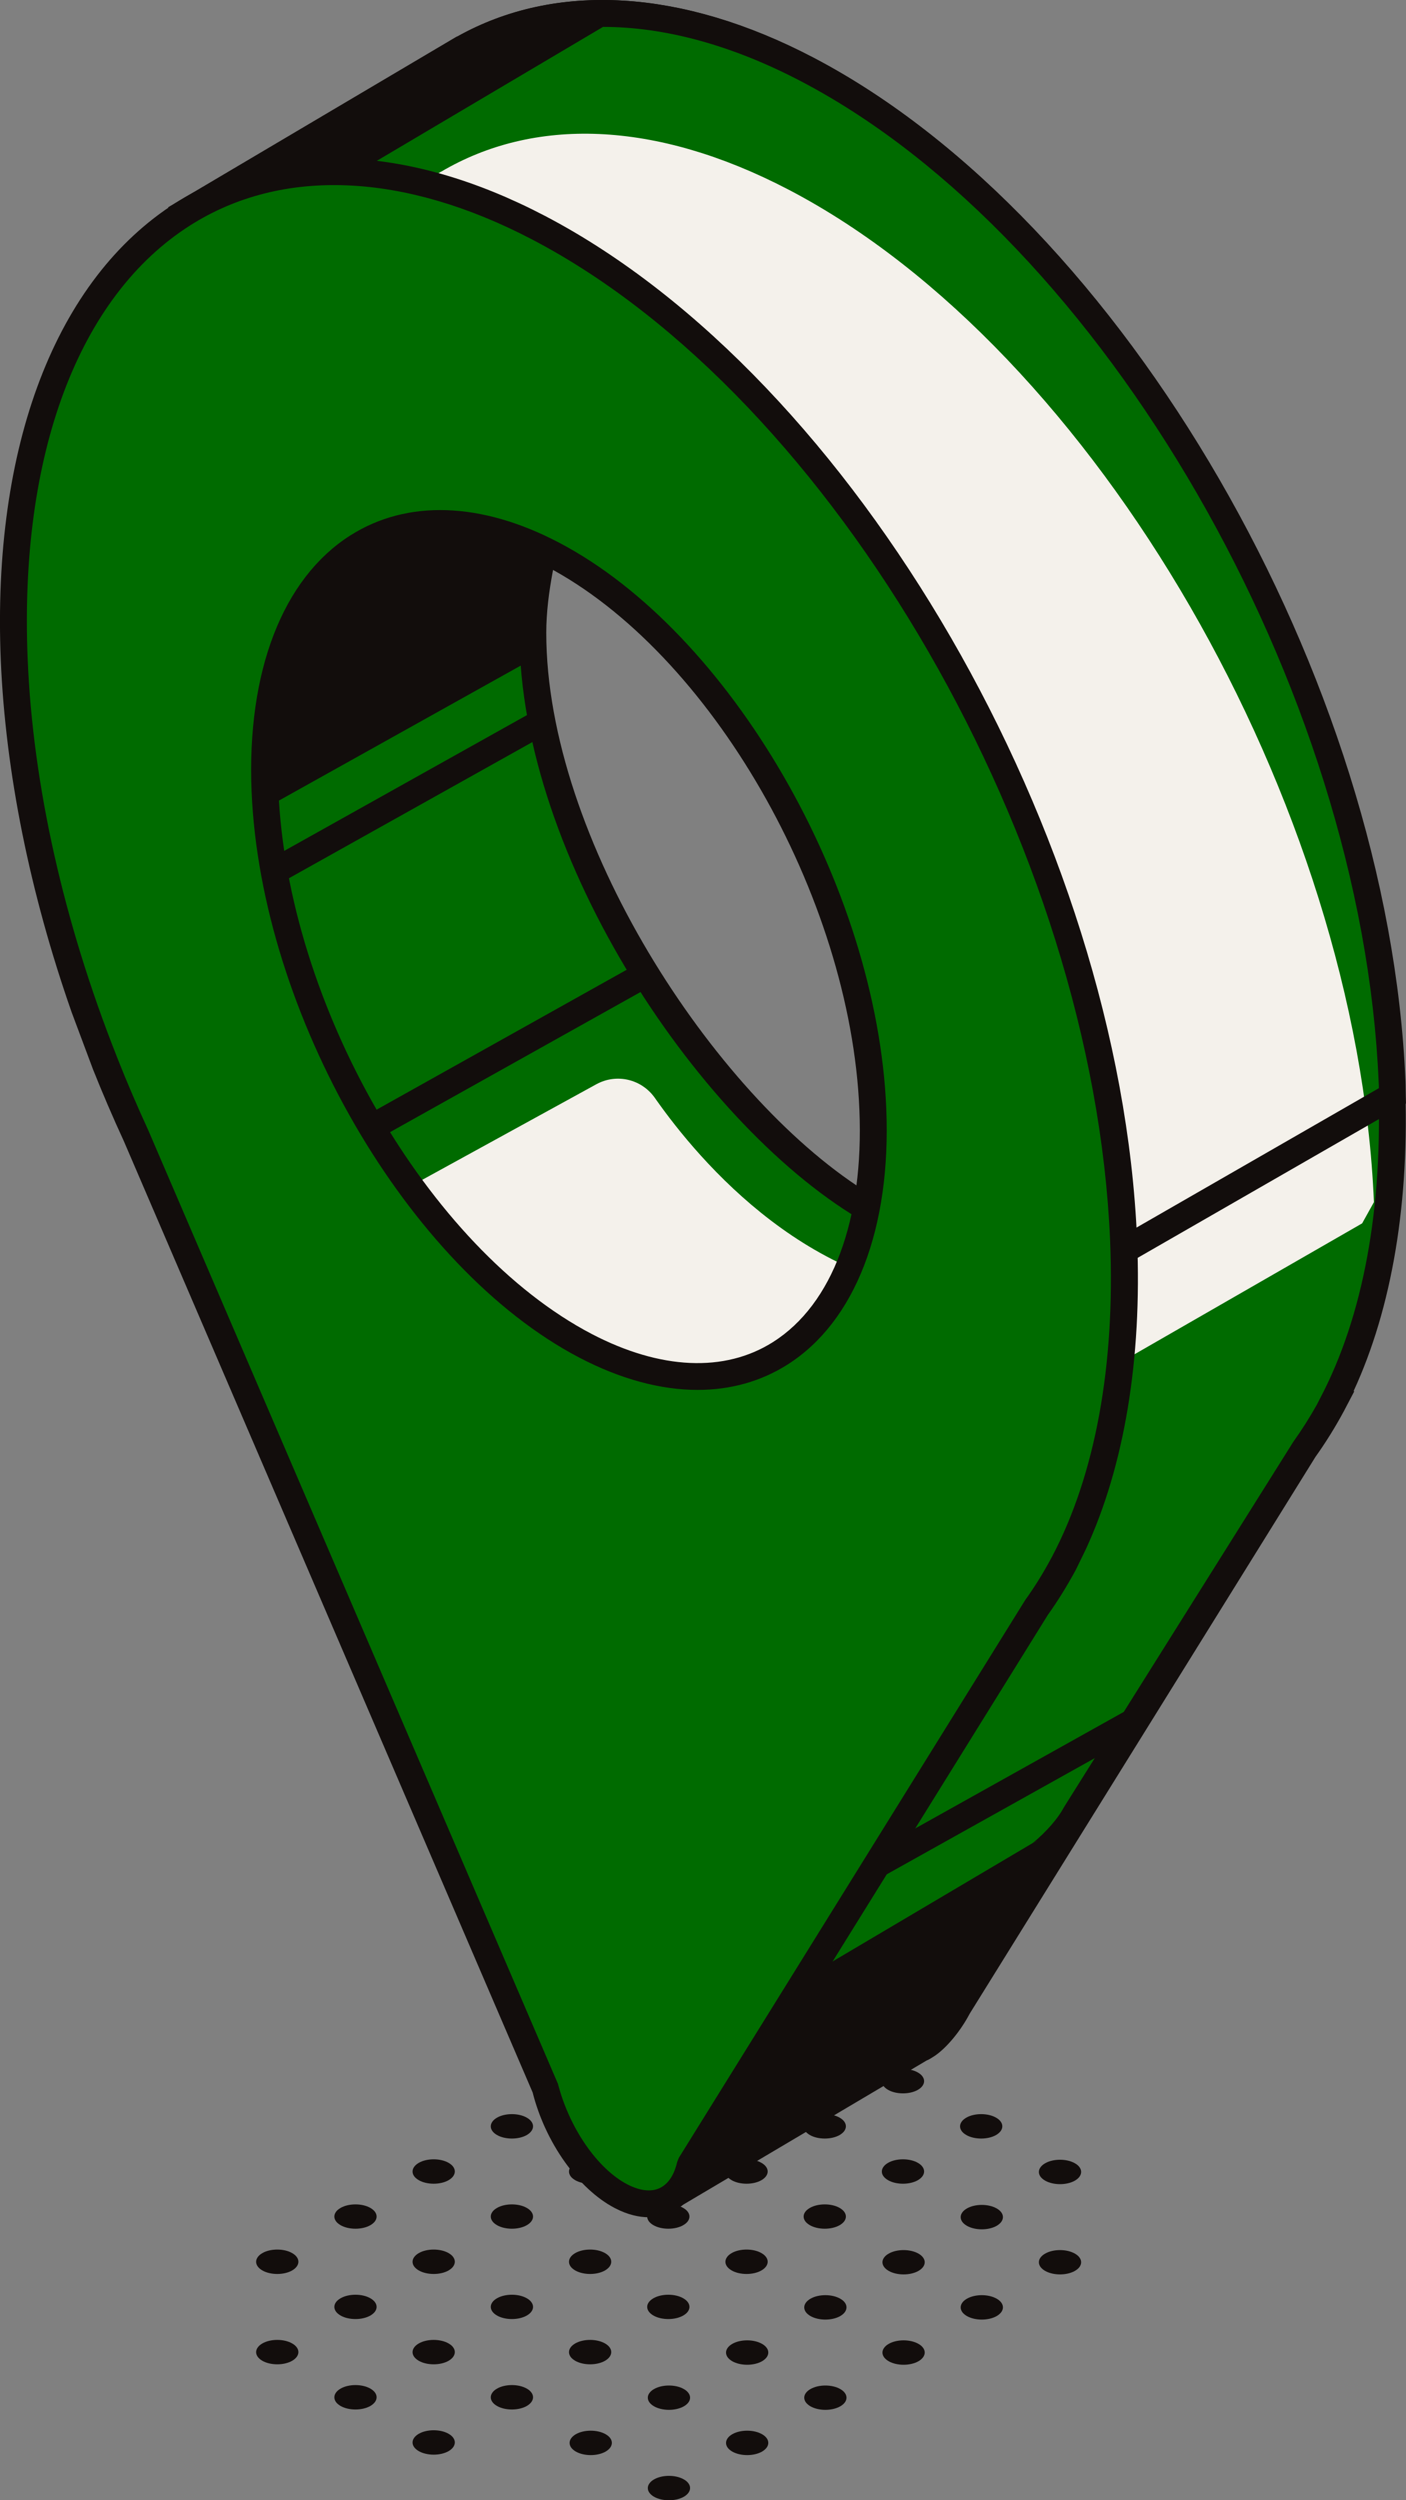
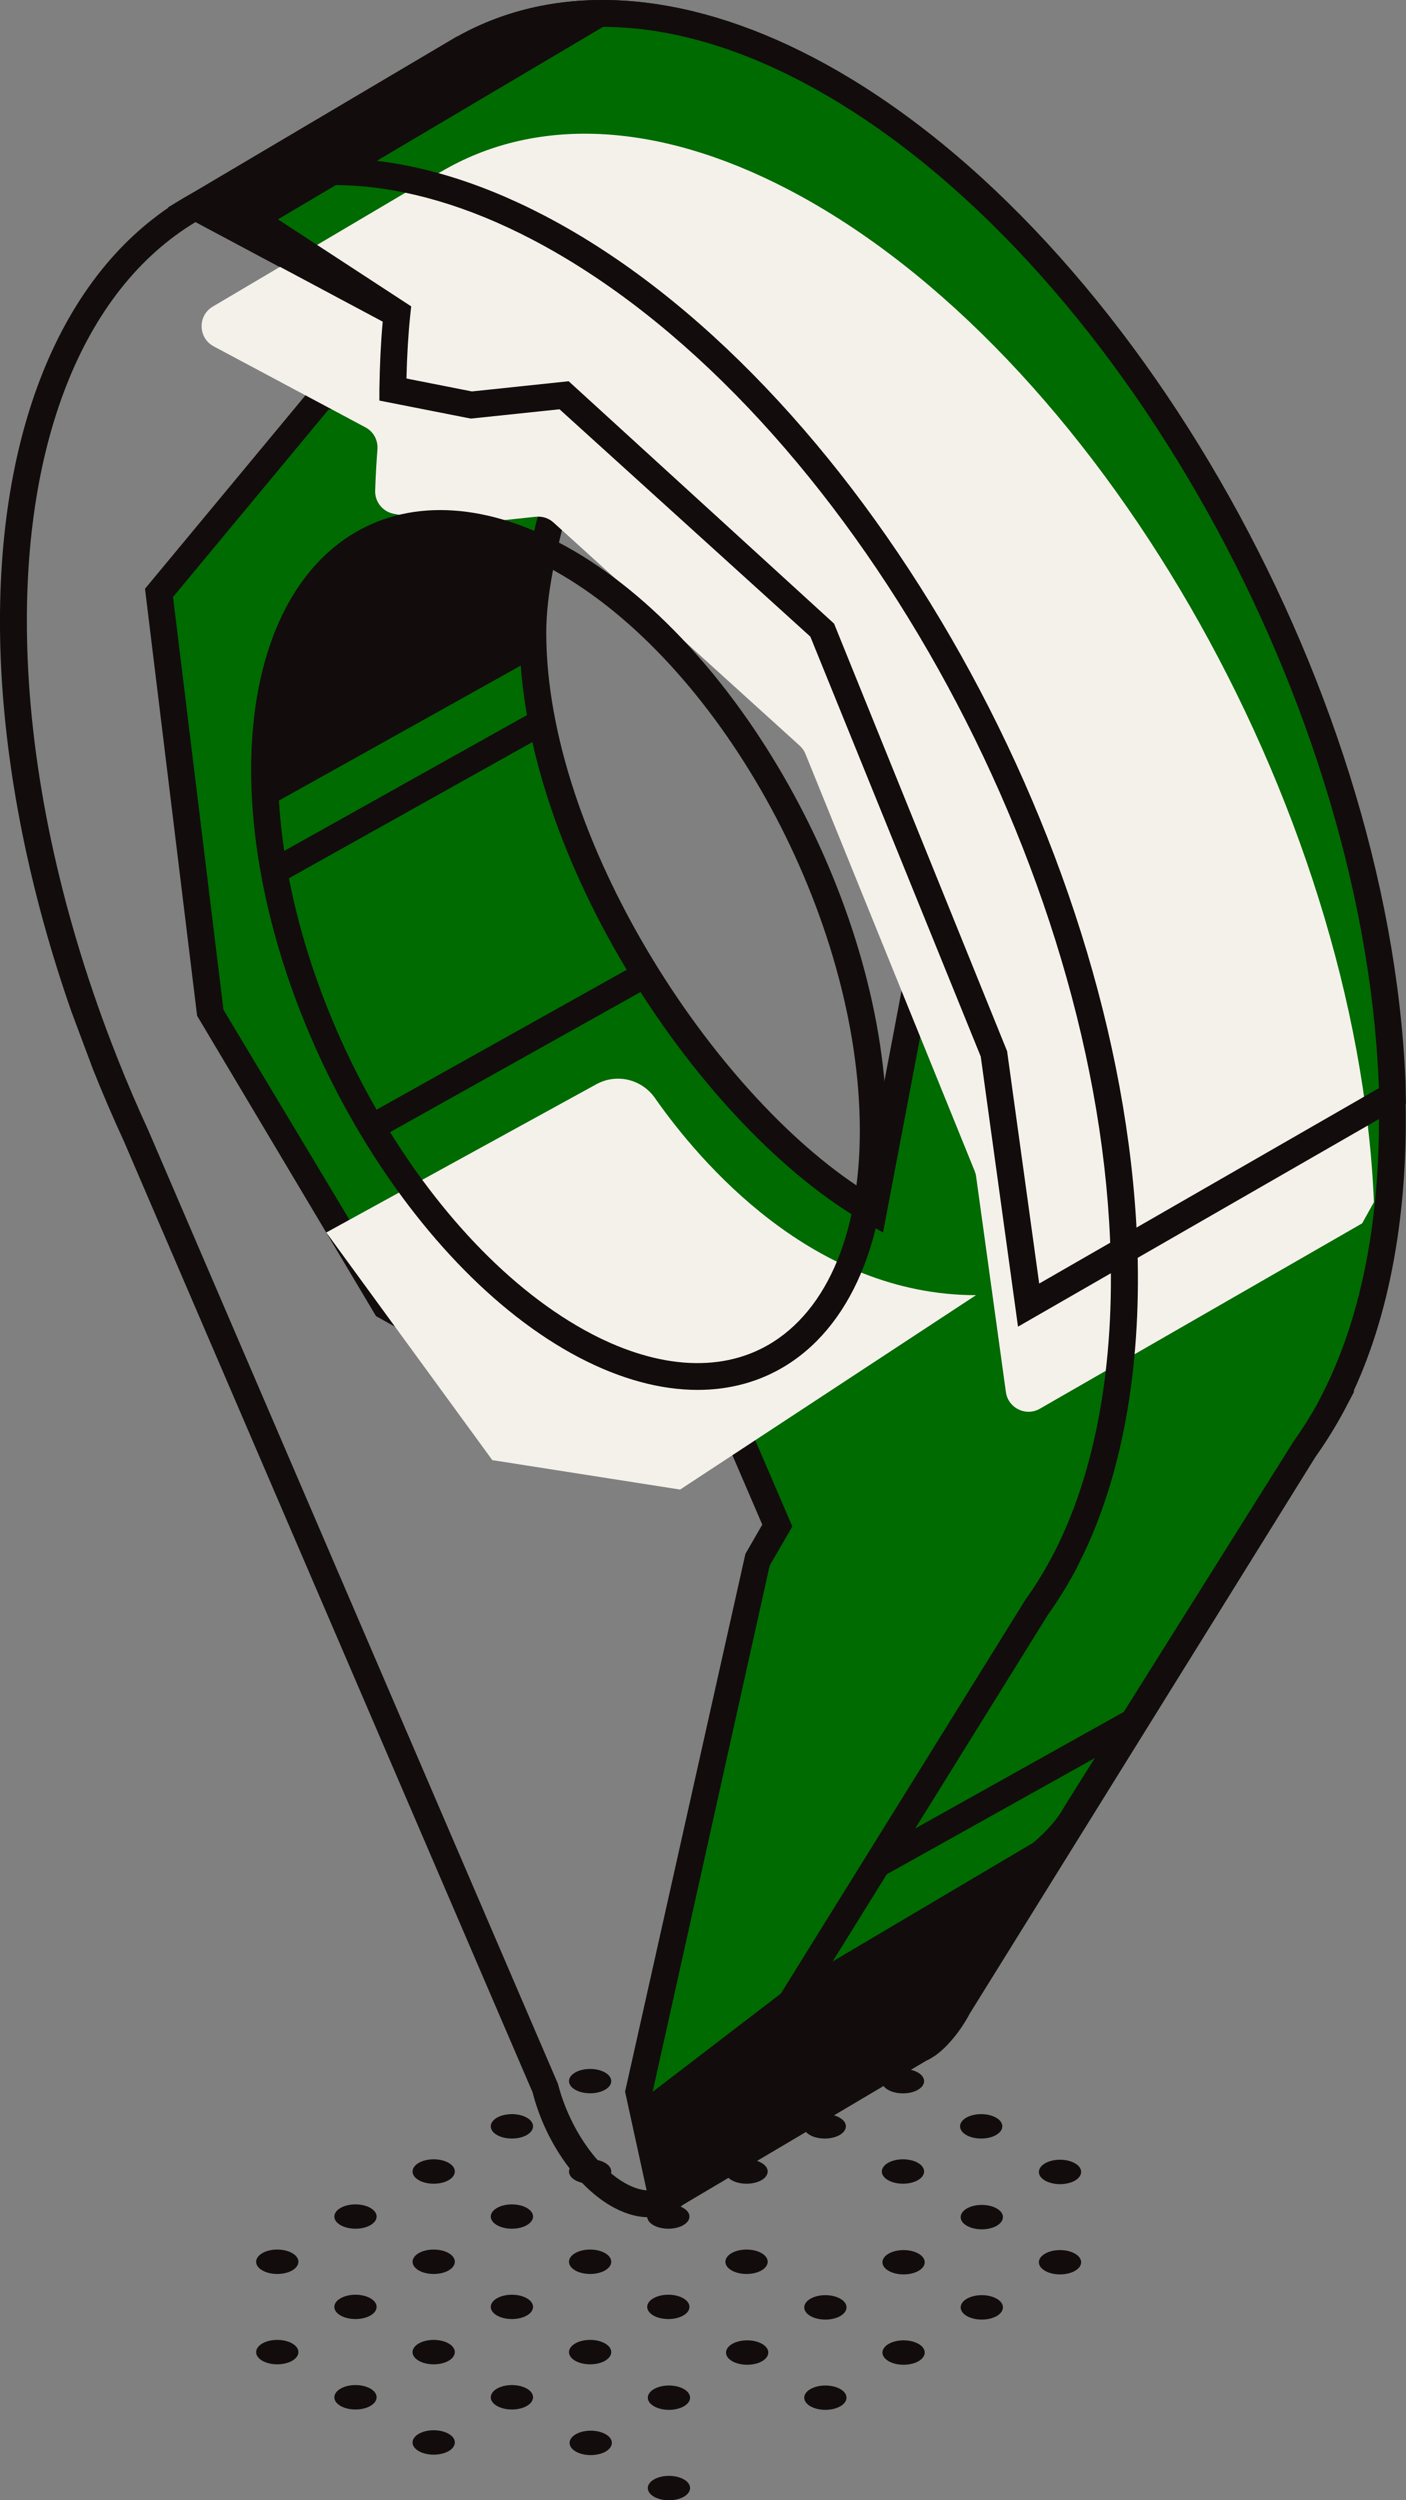
<svg xmlns="http://www.w3.org/2000/svg" id="Livello_2" data-name="Livello 2" viewBox="0 0 159.99 284.49">
  <rect x="0" y="0" width="159.99" height="284.49" fill="#808080" stroke="none" />
  <defs>
    <style>
      .cls-1, .cls-2 {
        fill: none;
      }

      .cls-3 {
        clip-path: url(#clippath);
      }

      .cls-4 {
        fill: #006b00;
      }

      .cls-5 {
        fill: #f4f1eb;
      }

      .cls-6 {
        fill: #120d0c;
      }

      .cls-2 {
        clip-rule: evenodd;
      }

      .cls-7 {
        clip-path: url(#clippath-1);
      }

      .cls-8 {
        clip-path: url(#clippath-4);
      }

      .cls-9 {
        clip-path: url(#clippath-3);
      }

      .cls-10 {
        clip-path: url(#clippath-2);
      }

      .cls-11 {
        clip-path: url(#clippath-7);
      }

      .cls-12 {
        clip-path: url(#clippath-8);
      }

      .cls-13 {
        clip-path: url(#clippath-6);
      }

      .cls-14 {
        clip-path: url(#clippath-5);
      }

      .cls-15 {
        clip-path: url(#clippath-9);
      }

      .cls-16 {
        clip-path: url(#clippath-20);
      }

      .cls-17 {
        clip-path: url(#clippath-21);
      }

      .cls-18 {
        clip-path: url(#clippath-24);
      }

      .cls-19 {
        clip-path: url(#clippath-23);
      }

      .cls-20 {
        clip-path: url(#clippath-22);
      }

      .cls-21 {
        clip-path: url(#clippath-25);
      }

      .cls-22 {
        clip-path: url(#clippath-44);
      }

      .cls-23 {
        clip-path: url(#clippath-45);
      }

      .cls-24 {
        clip-path: url(#clippath-40);
      }

      .cls-25 {
        clip-path: url(#clippath-42);
      }

      .cls-26 {
        clip-path: url(#clippath-41);
      }

      .cls-27 {
        clip-path: url(#clippath-47);
      }

      .cls-28 {
        clip-path: url(#clippath-43);
      }

      .cls-29 {
        clip-path: url(#clippath-46);
      }

      .cls-30 {
        clip-path: url(#clippath-48);
      }

      .cls-31 {
        clip-path: url(#clippath-49);
      }

      .cls-32 {
        clip-path: url(#clippath-27);
      }

      .cls-33 {
        clip-path: url(#clippath-28);
      }

      .cls-34 {
        clip-path: url(#clippath-26);
      }

      .cls-35 {
        clip-path: url(#clippath-29);
      }

      .cls-36 {
        clip-path: url(#clippath-34);
      }

      .cls-37 {
        clip-path: url(#clippath-35);
      }

      .cls-38 {
        clip-path: url(#clippath-36);
      }

      .cls-39 {
        clip-path: url(#clippath-37);
      }

      .cls-40 {
        clip-path: url(#clippath-39);
      }

      .cls-41 {
        clip-path: url(#clippath-33);
      }

      .cls-42 {
        clip-path: url(#clippath-32);
      }

      .cls-43 {
        clip-path: url(#clippath-30);
      }

      .cls-44 {
        clip-path: url(#clippath-38);
      }

      .cls-45 {
        clip-path: url(#clippath-31);
      }

      .cls-46 {
        clip-path: url(#clippath-53);
      }

      .cls-47 {
        clip-path: url(#clippath-54);
      }

      .cls-48 {
        clip-path: url(#clippath-50);
      }

      .cls-49 {
        clip-path: url(#clippath-51);
      }

      .cls-50 {
        clip-path: url(#clippath-52);
      }

      .cls-51 {
        clip-path: url(#clippath-55);
      }

      .cls-52 {
        clip-path: url(#clippath-56);
      }

      .cls-53 {
        clip-path: url(#clippath-57);
      }

      .cls-54 {
        clip-path: url(#clippath-14);
      }

      .cls-55 {
        clip-path: url(#clippath-13);
      }

      .cls-56 {
        clip-path: url(#clippath-12);
      }

      .cls-57 {
        clip-path: url(#clippath-10);
      }

      .cls-58 {
        clip-path: url(#clippath-15);
      }

      .cls-59 {
        clip-path: url(#clippath-17);
      }

      .cls-60 {
        clip-path: url(#clippath-16);
      }

      .cls-61 {
        clip-path: url(#clippath-19);
      }

      .cls-62 {
        clip-path: url(#clippath-11);
      }

      .cls-63 {
        clip-path: url(#clippath-18);
      }
    </style>
    <clipPath id="clippath">
      <path class="cls-2" d="M77.82,282.12c.94,.54,.94,1.42,0,1.97-.94,.54-2.46,.54-3.4,0-.94-.54-.94-1.42,0-1.97,.94-.54,2.46-.54,3.4,0" />
    </clipPath>
    <clipPath id="clippath-1">
      <rect class="cls-1" x="73.71" y="281.71" width="4.81" height="2.78" />
    </clipPath>
    <clipPath id="clippath-2">
      <path class="cls-2" d="M86.72,276.98c.94,.54,.94,1.42,0,1.97-.94,.54-2.46,.54-3.4,0-.94-.54-.94-1.42,0-1.97,.94-.54,2.46-.54,3.4,0" />
    </clipPath>
    <clipPath id="clippath-3">
      <path class="cls-2" d="M95.62,271.84c.94,.54,.94,1.42,0,1.96-.94,.54-2.46,.54-3.4,0-.94-.54-.94-1.42,0-1.96,.94-.54,2.46-.54,3.4,0" />
    </clipPath>
    <clipPath id="clippath-4">
      <path class="cls-2" d="M104.52,266.7c.94,.54,.94,1.42,0,1.97-.94,.54-2.46,.54-3.4,0-.94-.54-.94-1.42,0-1.97,.94-.54,2.46-.54,3.4,0" />
    </clipPath>
    <clipPath id="clippath-5">
      <path class="cls-2" d="M113.42,261.56c.94,.54,.94,1.42,0,1.97-.94,.54-2.46,.54-3.4,0-.94-.54-.94-1.42,0-1.97,.94-.54,2.46-.54,3.4,0" />
    </clipPath>
    <clipPath id="clippath-6">
      <path class="cls-2" d="M122.32,256.43c.94,.54,.94,1.42,0,1.96-.94,.54-2.46,.54-3.4,0-.94-.54-.94-1.42,0-1.96,.94-.54,2.46-.54,3.4,0" />
    </clipPath>
    <clipPath id="clippath-7">
      <path class="cls-2" d="M68.92,276.98c.94,.54,.94,1.42,0,1.97-.94,.54-2.46,.54-3.4,0-.94-.54-.94-1.42,0-1.97,.94-.54,2.46-.54,3.4,0" />
    </clipPath>
    <clipPath id="clippath-8">
      <path class="cls-2" d="M77.82,271.84c.94,.54,.94,1.42,0,1.96-.94,.54-2.46,.54-3.4,0-.94-.54-.94-1.42,0-1.96,.94-.54,2.46-.54,3.4,0" />
    </clipPath>
    <clipPath id="clippath-9">
      <path class="cls-2" d="M86.72,266.7c.94,.54,.94,1.42,0,1.97-.94,.54-2.46,.54-3.4,0-.94-.54-.94-1.42,0-1.97,.94-.54,2.46-.54,3.4,0" />
    </clipPath>
    <clipPath id="clippath-10">
      <path class="cls-2" d="M95.62,261.56c.94,.54,.94,1.42,0,1.97-.94,.54-2.46,.54-3.4,0-.94-.54-.94-1.42,0-1.97,.94-.54,2.46-.54,3.4,0" />
    </clipPath>
    <clipPath id="clippath-11">
      <path class="cls-2" d="M104.52,256.43c.94,.54,.94,1.42,0,1.96-.94,.54-2.46,.54-3.4,0-.94-.54-.94-1.42,0-1.96,.94-.54,2.46-.54,3.4,0" />
    </clipPath>
    <clipPath id="clippath-12">
      <path class="cls-2" d="M113.42,251.29c.94,.54,.94,1.42,0,1.97-.94,.54-2.46,.54-3.4,0-.94-.54-.94-1.42,0-1.97,.94-.54,2.46-.54,3.4,0" />
    </clipPath>
    <clipPath id="clippath-13">
      <path class="cls-2" d="M122.32,246.15c.94,.54,.94,1.42,0,1.97-.94,.54-2.46,.54-3.4,0-.94-.54-.94-1.42,0-1.97,.94-.54,2.46-.54,3.4,0" />
    </clipPath>
    <clipPath id="clippath-14">
      <path class="cls-2" d="M51.05,276.93c.94,.54,.94,1.42,0,1.97-.94,.54-2.46,.54-3.4,0-.94-.54-.94-1.42,0-1.97,.94-.54,2.46-.54,3.4,0" />
    </clipPath>
    <clipPath id="clippath-15">
      <path class="cls-2" d="M59.95,271.79c.94,.54,.94,1.42,0,1.97-.94,.54-2.46,.54-3.4,0-.94-.54-.94-1.42,0-1.97,.94-.54,2.46-.54,3.4,0" />
    </clipPath>
    <clipPath id="clippath-16">
      <path class="cls-2" d="M68.85,266.65c.94,.54,.94,1.42,0,1.97-.94,.54-2.46,.54-3.4,0-.94-.54-.94-1.42,0-1.97,.94-.54,2.46-.54,3.4,0" />
    </clipPath>
    <clipPath id="clippath-17">
      <path class="cls-2" d="M77.75,261.51c.94,.54,.94,1.42,0,1.96-.94,.54-2.46,.54-3.4,0-.94-.54-.94-1.42,0-1.96,.94-.54,2.46-.54,3.4,0" />
    </clipPath>
    <clipPath id="clippath-18">
      <path class="cls-2" d="M86.65,256.37c.94,.54,.94,1.42,0,1.97-.94,.54-2.46,.54-3.4,0-.94-.54-.94-1.42,0-1.97,.94-.54,2.46-.54,3.4,0" />
    </clipPath>
    <clipPath id="clippath-19">
-       <path class="cls-2" d="M95.55,251.23c.94,.54,.94,1.42,0,1.96-.94,.54-2.46,.54-3.4,0-.94-.54-.94-1.42,0-1.96,.94-.54,2.46-.54,3.4,0" />
-     </clipPath>
+       </clipPath>
    <clipPath id="clippath-20">
      <path class="cls-2" d="M104.45,246.1c.94,.54,.94,1.42,0,1.97-.94,.54-2.46,.54-3.4,0-.94-.54-.94-1.42,0-1.97,.94-.54,2.46-.54,3.4,0" />
    </clipPath>
    <clipPath id="clippath-21">
      <path class="cls-2" d="M113.35,240.96c.94,.54,.94,1.42,0,1.97-.94,.54-2.46,.54-3.4,0-.94-.54-.94-1.42,0-1.97,.94-.54,2.46-.54,3.4,0" />
    </clipPath>
    <clipPath id="clippath-22">
      <path class="cls-2" d="M42.15,271.79c.94,.54,.94,1.42,0,1.97-.94,.54-2.46,.54-3.4,0-.94-.54-.94-1.42,0-1.97,.94-.54,2.46-.54,3.4,0" />
    </clipPath>
    <clipPath id="clippath-23">
      <path class="cls-2" d="M51.05,266.65c.94,.54,.94,1.42,0,1.97-.94,.54-2.46,.54-3.4,0-.94-.54-.94-1.42,0-1.97,.94-.54,2.46-.54,3.4,0" />
    </clipPath>
    <clipPath id="clippath-24">
      <path class="cls-2" d="M59.95,261.51c.94,.54,.94,1.42,0,1.96-.94,.54-2.46,.54-3.4,0-.94-.54-.94-1.42,0-1.96,.94-.54,2.46-.54,3.4,0" />
    </clipPath>
    <clipPath id="clippath-25">
      <path class="cls-2" d="M68.85,256.37c.94,.54,.94,1.42,0,1.97-.94,.54-2.46,.54-3.4,0-.94-.54-.94-1.42,0-1.97,.94-.54,2.46-.54,3.4,0" />
    </clipPath>
    <clipPath id="clippath-26">
      <path class="cls-2" d="M77.75,251.23c.94,.54,.94,1.42,0,1.96-.94,.54-2.46,.54-3.4,0-.94-.54-.94-1.42,0-1.96,.94-.54,2.46-.54,3.4,0" />
    </clipPath>
    <clipPath id="clippath-27">
      <path class="cls-2" d="M86.65,246.1c.94,.54,.94,1.42,0,1.97-.94,.54-2.46,.54-3.4,0-.94-.54-.94-1.42,0-1.97,.94-.54,2.46-.54,3.4,0" />
    </clipPath>
    <clipPath id="clippath-28">
      <path class="cls-2" d="M95.55,240.96c.94,.54,.94,1.42,0,1.97-.94,.54-2.46,.54-3.4,0-.94-.54-.94-1.42,0-1.97,.94-.54,2.46-.54,3.4,0" />
    </clipPath>
    <clipPath id="clippath-29">
      <path class="cls-2" d="M104.45,235.82c.94,.54,.94,1.42,0,1.97-.94,.54-2.46,.54-3.4,0-.94-.54-.94-1.42,0-1.97,.94-.54,2.46-.54,3.4,0" />
    </clipPath>
    <clipPath id="clippath-30">
      <path class="cls-2" d="M33.25,266.65c.94,.54,.94,1.42,0,1.97-.94,.54-2.46,.54-3.4,0-.94-.54-.94-1.42,0-1.97,.94-.54,2.46-.54,3.4,0" />
    </clipPath>
    <clipPath id="clippath-31">
      <path class="cls-2" d="M42.15,261.51c.94,.54,.94,1.42,0,1.96-.94,.54-2.46,.54-3.4,0-.94-.54-.94-1.42,0-1.96,.94-.54,2.46-.54,3.4,0" />
    </clipPath>
    <clipPath id="clippath-32">
      <path class="cls-2" d="M51.05,256.37c.94,.54,.94,1.42,0,1.97-.94,.54-2.46,.54-3.4,0-.94-.54-.94-1.42,0-1.97,.94-.54,2.46-.54,3.4,0" />
    </clipPath>
    <clipPath id="clippath-33">
      <path class="cls-2" d="M59.95,251.23c.94,.54,.94,1.42,0,1.96-.94,.54-2.46,.54-3.4,0-.94-.54-.94-1.42,0-1.96,.94-.54,2.46-.54,3.4,0" />
    </clipPath>
    <clipPath id="clippath-34">
      <path class="cls-2" d="M68.85,246.1c.94,.54,.94,1.42,0,1.97-.94,.54-2.46,.54-3.4,0-.94-.54-.94-1.42,0-1.97,.94-.54,2.46-.54,3.4,0" />
    </clipPath>
    <clipPath id="clippath-35">
      <path class="cls-2" d="M77.75,240.96c.94,.54,.94,1.42,0,1.97-.94,.54-2.46,.54-3.4,0-.94-.54-.94-1.42,0-1.97,.94-.54,2.46-.54,3.4,0" />
    </clipPath>
    <clipPath id="clippath-36">
      <path class="cls-2" d="M86.65,235.82c.94,.54,.94,1.42,0,1.96-.94,.54-2.46,.54-3.4,0-.94-.54-.94-1.42,0-1.96,.94-.54,2.46-.54,3.4,0" />
    </clipPath>
    <clipPath id="clippath-37">
      <path class="cls-2" d="M95.55,230.68c.94,.54,.94,1.42,0,1.97-.94,.54-2.46,.54-3.4,0-.94-.54-.94-1.42,0-1.97,.94-.54,2.46-.54,3.4,0" />
    </clipPath>
    <clipPath id="clippath-38">
      <path class="cls-2" d="M33.25,256.37c.94,.54,.94,1.42,0,1.97-.94,.54-2.46,.54-3.4,0-.94-.54-.94-1.42,0-1.97,.94-.54,2.46-.54,3.4,0" />
    </clipPath>
    <clipPath id="clippath-39">
      <path class="cls-2" d="M42.15,251.23c.94,.54,.94,1.42,0,1.96-.94,.54-2.46,.54-3.4,0-.94-.54-.94-1.42,0-1.96,.94-.54,2.46-.54,3.4,0" />
    </clipPath>
    <clipPath id="clippath-40">
      <path class="cls-2" d="M51.05,246.1c.94,.54,.94,1.42,0,1.97-.94,.54-2.46,.54-3.4,0-.94-.54-.94-1.42,0-1.97,.94-.54,2.46-.54,3.4,0" />
    </clipPath>
    <clipPath id="clippath-41">
      <path class="cls-2" d="M59.95,240.96c.94,.54,.94,1.42,0,1.97-.94,.54-2.46,.54-3.4,0-.94-.54-.94-1.42,0-1.97,.94-.54,2.46-.54,3.4,0" />
    </clipPath>
    <clipPath id="clippath-42">
      <path class="cls-2" d="M68.85,235.82c.94,.54,.94,1.42,0,1.96-.94,.54-2.46,.54-3.4,0-.94-.54-.94-1.42,0-1.96,.94-.54,2.46-.54,3.4,0" />
    </clipPath>
    <clipPath id="clippath-43">
      <path class="cls-2" d="M77.75,230.68c.94,.54,.94,1.42,0,1.97-.94,.54-2.46,.54-3.4,0-.94-.54-.94-1.42,0-1.97,.94-.54,2.46-.54,3.4,0" />
    </clipPath>
    <clipPath id="clippath-44">
      <path class="cls-2" d="M86.65,225.54c.94,.54,.94,1.42,0,1.97-.94,.54-2.46,.54-3.4,0-.94-.54-.94-1.42,0-1.97,.94-.54,2.46-.54,3.4,0" />
    </clipPath>
    <clipPath id="clippath-45">
      <path class="cls-2" d="M95.55,220.4c.94,.54,.94,1.42,0,1.97-.94,.54-2.46,.54-3.4,0-.94-.54-.94-1.42,0-1.97,.94-.54,2.46-.54,3.4,0" />
    </clipPath>
    <clipPath id="clippath-46">
      <path class="cls-2" d="M158.34,123.09c-1.89-45.39-31.69-96.96-66.55-115.19C76.43-.13,62.66-.33,52.21,5.82h-.02S22.24,23.52,22.24,23.52l22.86,12.2c-.28,2.74-.43,5.62-.46,8.59l-8.02,.82-18.51,22.31,5.86,47.94,19.94,33.23,27.06,15.03,12.47-1.79,5.03,11.71-2.31,4-13.45,60.44,2.72,12.44,29.42-17.41c.25-.11,.47-.25,.69-.41h0c1.07-.74,2.49-2.39,3.51-4.33l39.41-63.46c1.07-1.49,2.21-3.31,3.12-5.02h-.02c4.89-9.29,7.41-21.72,6.79-36.73Zm-75.35-58.33l22.45,41.14-6.07,31.96c-18.59-10.51-38.73-41.5-38.73-65.87,0-6.91,2.72-14.63,2.83-16.4l19.53,9.18Z" />
    </clipPath>
    <clipPath id="clippath-47">
      <path class="cls-2" d="M76.06,251.85c-.83,.49-1.9,.03-2.11-.92l-2.82-12.92,.07-.33,13.62-60.87,1.92-3.33-4.27-9.93-11.82,1.69-27.86-15.48-20.36-34.18-5.93-48.59,19.33-23.3,7.29-.75c.05-2.21,.17-4.34,.35-6.34l-24.36-13L51.99,4.15h.04c11.19-6.26,25.53-5.42,40.47,2.4,35.24,18.43,65.46,70.68,67.37,116.48,.57,13.63-1.45,25.76-5.85,35.27h.09l-1.18,2.25c-.93,1.74-2.1,3.63-3.23,5.2l-39.36,63.38c-1.01,1.93-2.58,3.84-3.95,4.78-.32,.21-.62,.41-.96,.55l-29.38,17.4Zm-1.8-13.83l15.57-11.93,27.6-16.33c.33-.16,.47-.26,.61-.36l-.61,.36c.79-.58,2.71-2.37,3.64-4.13l26.1-41.58c.94-1.31,1.87-2.78,2.66-4.19l.38-.74c4.92-9.33,7.2-21.77,6.61-35.95-1.87-44.83-31.36-95.92-65.73-113.9C76.84,1.8,63.31,1.05,52.99,7.13l-.59,.35h-.02s-27.03,15.98-27.03,15.98l21.37,11.41-.11,1.02c-.27,2.61-.42,5.46-.45,8.45l-.02,1.37-8.76,.9-17.69,21.32,5.74,46.97,19.56,32.6,26.25,14.58,13.12-1.88,5.8,13.49-2.58,4.46-13.32,59.88Zm26.22-97.78l-1.86-1.05c-18.65-10.54-39.51-41.53-39.51-67.2,0-4.98,1.32-10.2,2.19-13.65,.32-1.26,.61-2.44,.64-2.84l.13-2.25,22.03,10.35,22.95,42.05-6.57,34.59ZM64.58,57.8c-.09,.38-.2,.81-.32,1.28-.84,3.31-2.1,8.31-2.1,12.91,0,23.41,19.01,52.51,36.12,63.43l5.56-29.27-21.95-40.22-17.31-8.13Z" />
    </clipPath>
    <clipPath id="clippath-48">
      <path class="cls-2" d="M158.41,123.09c-1.89-45.39-31.69-96.96-66.55-115.19C76.5-.13,62.73-.34,52.28,5.82h-.02S22.31,23.52,22.31,23.52l22.86,12.2c-.28,2.74-.43,5.62-.46,8.59l8.93,1.76,10.55-1.11,29.31,26.57,19.59,48.28,3.96,28.68,41.39-23.81c-.02-.54,0-1.06-.03-1.6" />
    </clipPath>
    <clipPath id="clippath-49">
      <path class="cls-2" d="M156.34,136.77c-1.91-45.38-31.7-96.93-66.55-115.16-15.36-8.03-29.13-8.24-39.58-2.08h-.02s-25.97,15.35-25.97,15.35c-1.75,1.03-1.69,3.58,.1,4.53l17.27,9.22c.92,.49,1.44,1.47,1.36,2.51-.12,1.53-.21,3.1-.26,4.7-.04,1.27,.86,2.38,2.11,2.62l6.39,1.26c.26,.05,.52,.06,.78,.03l9-.95c.74-.08,1.47,.16,2.02,.66l28.01,25.39c.29,.26,.52,.59,.66,.95l19.24,47.43c.08,.2,.14,.41,.17,.62l3.39,24.54c.25,1.83,2.27,2.82,3.87,1.9l36.67-21.09c.49-.87,.87-1.56,1.35-2.43" />
    </clipPath>
    <clipPath id="clippath-50">
      <path class="cls-2" d="M115.84,150.96l-4.24-30.74-19.39-47.78-28.54-25.87-10.1,1.06-10.4-2.05v-1.27c.04-2.71,.16-5.29,.38-7.71l-22.95-12.25c-.62-.33-.64-1.21-.03-1.57L52.06,4.15h.03c11.19-6.26,25.53-5.42,40.47,2.4,35.24,18.43,65.46,70.68,67.37,116.48h0c.01,.33,.02,.65,.02,.97l.03,1.57-44.15,25.39ZM64.71,43.38l30.2,27.58,19.69,48.65,3.65,26.44,38.65-22.23c0-.22,0-.43-.02-.66h0c-1.87-44.83-31.36-95.92-65.73-113.91-7.87-4.12-15.52-6.19-22.53-6.19L31.63,24.96l15.16,9.9-.11,1.02c-.23,2.24-.37,4.65-.43,7.19l7.45,1.47,11-1.16Z" />
    </clipPath>
    <clipPath id="clippath-51">
      <path class="cls-2" d="M37.13,140.24l30.73-16.87c2.3-1.26,5.15-.59,6.66,1.56,5.12,7.31,17.96,22.44,36.54,22.44l-33.67,22.12-21.37-3.35-18.89-25.9Z" />
    </clipPath>
    <clipPath id="clippath-52">
-       <path class="cls-2" d="M11.84,120.71l-.02-.02,.18,.42c1.09,2.74,2.26,5.46,3.49,8.13l46.6,108.48c1.29,5.13,4.7,10.15,8.56,12.17,3.86,2.02,6.99,.43,7.9-3.55l39.41-63.46c1.07-1.49,2.07-3.09,2.98-4.8l.14-.23h-.02c4.89-9.29,7.41-21.72,6.78-36.73-1.89-45.39-31.69-96.96-66.55-115.19C26.45,7.69-.27,29.7,1.62,75.09c.63,15.01,4.32,30.69,10.22,45.62m18.32-30.7c-1.04-24.87,13.6-36.93,32.71-26.94,19.1,9.99,35.42,38.25,36.46,63.11,1.04,24.87-13.6,36.93-32.7,26.94-19.1-9.99-35.43-38.25-36.46-63.11" />
-     </clipPath>
+       </clipPath>
    <clipPath id="clippath-53">
      <path class="cls-2" d="M73.83,252.29c-1.09,0-2.39-.27-3.88-1.05-4.15-2.17-7.9-7.45-9.34-13.15L14.09,129.84c-1.24-2.69-2.43-5.46-3.51-8.17l-2.42-6.47C3.4,101.61,.63,87.88,.09,75.15-.92,50.73,6.34,31.74,20.03,23.06c11.41-7.23,26.32-6.69,41.99,1.51,35.24,18.43,65.46,70.68,67.37,116.48,.57,13.63-1.45,25.76-5.85,35.27l-1.14,2.34c-1.02,1.87-2.06,3.55-3.17,5.1l-39.23,63.17c-.59,2.3-1.88,4.01-3.65,4.82-.64,.29-1.48,.54-2.51,.54ZM13.4,120.5h0c1.07,2.71,2.24,5.42,3.47,8.1l46.62,108.51c1.3,5.05,4.5,9.65,7.86,11.42,1.44,.75,2.71,.9,3.7,.45,1.23-.57,1.77-1.94,2.01-2.99l.19-.47,39.41-63.46c1.1-1.53,2.06-3.09,2.93-4.71l.12-.22c4.92-9.33,7.2-21.77,6.61-35.96-1.87-44.83-31.36-95.92-65.73-113.9-14.67-7.68-28.51-8.25-38.94-1.63C8.92,33.72,2.18,51.72,3.15,75.02c.59,14.29,4.09,29.89,10.11,45.12l.14,.36Zm65.98,37.65c-4.22,0-8.79-1.23-13.47-3.68-19.5-10.2-36.22-39.09-37.28-64.4-.57-13.64,3.53-24.26,11.24-29.15,6.46-4.1,14.87-3.82,23.7,.8,19.5,10.2,36.22,39.09,37.28,64.4,.57,13.64-3.53,24.26-11.24,29.15-3.03,1.92-6.49,2.88-10.22,2.88ZM31.68,89.95c1.02,24.34,17.01,52.08,35.64,61.83,7.81,4.08,15.14,4.42,20.65,.92,6.77-4.29,10.35-13.93,9.82-26.44-1.01-24.34-17-52.08-35.64-61.83-7.81-4.08-15.14-4.41-20.65-.92-6.77,4.29-10.35,13.93-9.83,26.44Z" />
    </clipPath>
    <clipPath id="clippath-54">
      <rect class="cls-1" x="40.01" y="118.06" width="35.8" height="2.98" transform="translate(-50.99 43.48) rotate(-29.22)" />
    </clipPath>
    <clipPath id="clippath-55">
      <rect class="cls-1" x="28.56" y="89.14" width="35.8" height="2.98" transform="translate(-38.33 34.21) rotate(-29.22)" />
    </clipPath>
    <clipPath id="clippath-56">
      <polygon class="cls-2" points="100.83 213.31 99.38 210.71 130.63 193.25 128.94 197.61 100.83 213.31" />
    </clipPath>
    <clipPath id="clippath-57">
      <polygon class="cls-2" points="30.1 92.01 31.63 77.3 34.05 69.66 42.28 60.31 61.14 61.11 61.36 74.56 30.1 92.01" />
    </clipPath>
  </defs>
  <g id="content">
    <g>
      <g class="cls-3">
        <g class="cls-7">
          <rect class="cls-6" x="72.71" y="280.71" width="6.81" height="4.78" />
        </g>
      </g>
      <g class="cls-10">
-         <rect class="cls-6" x="81.38" y="275.44" width="7.28" height="5.05" />
-       </g>
+         </g>
      <g class="cls-9">
        <rect class="cls-6" x="90.28" y="270.3" width="7.28" height="5.05" />
      </g>
      <g class="cls-8">
        <rect class="cls-6" x="99.18" y="265.16" width="7.28" height="5.05" />
      </g>
      <g class="cls-14">
        <rect class="cls-6" x="108.08" y="260.02" width="7.28" height="5.05" />
      </g>
      <g class="cls-13">
        <rect class="cls-6" x="116.98" y="254.88" width="7.28" height="5.05" />
      </g>
      <g class="cls-11">
        <rect class="cls-6" x="63.58" y="275.44" width="7.28" height="5.05" />
      </g>
      <g class="cls-12">
        <rect class="cls-6" x="72.48" y="270.3" width="7.28" height="5.05" />
      </g>
      <g class="cls-15">
        <rect class="cls-6" x="81.38" y="265.16" width="7.28" height="5.05" />
      </g>
      <g class="cls-57">
        <rect class="cls-6" x="90.28" y="260.02" width="7.28" height="5.05" />
      </g>
      <g class="cls-62">
        <rect class="cls-6" x="99.18" y="254.88" width="7.28" height="5.05" />
      </g>
      <g class="cls-56">
        <rect class="cls-6" x="108.08" y="249.75" width="7.28" height="5.05" />
      </g>
      <g class="cls-55">
        <rect class="cls-6" x="116.98" y="244.61" width="7.28" height="5.05" />
      </g>
      <g class="cls-54">
        <rect class="cls-6" x="45.7" y="275.38" width="7.28" height="5.05" />
      </g>
      <g class="cls-58">
        <rect class="cls-6" x="54.6" y="270.25" width="7.28" height="5.05" />
      </g>
      <g class="cls-60">
        <rect class="cls-6" x="63.5" y="265.1" width="7.28" height="5.05" />
      </g>
      <g class="cls-59">
        <rect class="cls-6" x="72.4" y="259.97" width="7.28" height="5.05" />
      </g>
      <g class="cls-63">
        <rect class="cls-6" x="81.3" y="254.83" width="7.28" height="5.05" />
      </g>
      <g class="cls-61">
        <rect class="cls-6" x="90.2" y="249.69" width="7.28" height="5.05" />
      </g>
      <g class="cls-16">
        <rect class="cls-6" x="99.1" y="244.55" width="7.28" height="5.05" />
      </g>
      <g class="cls-17">
        <rect class="cls-6" x="108" y="239.41" width="7.28" height="5.05" />
      </g>
      <g class="cls-20">
        <rect class="cls-6" x="36.8" y="270.24" width="7.28" height="5.05" />
      </g>
      <g class="cls-19">
        <rect class="cls-6" x="45.7" y="265.1" width="7.28" height="5.05" />
      </g>
      <g class="cls-18">
        <rect class="cls-6" x="54.6" y="259.97" width="7.28" height="5.05" />
      </g>
      <g class="cls-21">
        <rect class="cls-6" x="63.5" y="254.83" width="7.28" height="5.05" />
      </g>
      <g class="cls-34">
        <rect class="cls-6" x="72.4" y="249.69" width="7.28" height="5.05" />
      </g>
      <g class="cls-32">
        <rect class="cls-6" x="81.3" y="244.55" width="7.28" height="5.05" />
      </g>
      <g class="cls-33">
        <rect class="cls-6" x="90.2" y="239.41" width="7.28" height="5.05" />
      </g>
      <g class="cls-35">
        <rect class="cls-6" x="99.1" y="234.28" width="7.28" height="5.05" />
      </g>
      <g class="cls-43">
        <rect class="cls-6" x="27.9" y="265.1" width="7.28" height="5.05" />
      </g>
      <g class="cls-45">
        <rect class="cls-6" x="36.8" y="259.97" width="7.28" height="5.05" />
      </g>
      <g class="cls-42">
        <rect class="cls-6" x="45.7" y="254.83" width="7.28" height="5.05" />
      </g>
      <g class="cls-41">
        <rect class="cls-6" x="54.6" y="249.69" width="7.28" height="5.05" />
      </g>
      <g class="cls-36">
        <rect class="cls-6" x="63.5" y="244.55" width="7.28" height="5.05" />
      </g>
      <g class="cls-37">
        <rect class="cls-6" x="72.4" y="239.41" width="7.28" height="5.05" />
      </g>
      <g class="cls-38">
        <rect class="cls-6" x="81.3" y="234.27" width="7.28" height="5.05" />
      </g>
      <g class="cls-39">
        <rect class="cls-6" x="90.2" y="229.14" width="7.28" height="5.05" />
      </g>
      <g class="cls-44">
        <rect class="cls-6" x="27.9" y="254.83" width="7.28" height="5.05" />
      </g>
      <g class="cls-40">
        <rect class="cls-6" x="36.8" y="249.69" width="7.28" height="5.05" />
      </g>
      <g class="cls-24">
        <rect class="cls-6" x="45.7" y="244.55" width="7.28" height="5.05" />
      </g>
      <g class="cls-26">
        <rect class="cls-6" x="54.6" y="239.41" width="7.28" height="5.05" />
      </g>
      <g class="cls-25">
        <rect class="cls-6" x="63.5" y="234.27" width="7.28" height="5.05" />
      </g>
      <g class="cls-28">
        <rect class="cls-6" x="72.4" y="229.14" width="7.28" height="5.05" />
      </g>
      <g class="cls-22">
        <rect class="cls-6" x="81.3" y="224" width="7.28" height="5.05" />
      </g>
      <g class="cls-23">
        <rect class="cls-6" x="90.2" y="218.86" width="7.28" height="5.05" />
      </g>
      <g class="cls-29">
        <rect class="cls-4" x="17.11" y="-1" width="142.86" height="252.45" />
      </g>
      <g class="cls-27">
        <rect class="cls-6" x="15.51" y="-1" width="145.49" height="254.34" />
      </g>
      <g class="cls-30">
        <rect class="cls-4" x="21.31" y="-1" width="138.13" height="150.5" />
      </g>
      <g class="cls-31">
        <rect class="cls-5" x="21.48" y="12.37" width="135.87" height="149.83" />
      </g>
      <g class="cls-48">
        <rect class="cls-6" x="18.96" y="-1" width="142.03" height="152.96" />
      </g>
      <g class="cls-49">
        <rect class="cls-5" x="36.13" y="121.11" width="75.93" height="49.38" />
      </g>
      <g class="cls-50">
        <rect class="cls-4" x="-1" y="6.69" width="130.49" height="246.22" />
      </g>
      <g class="cls-46">
        <rect class="cls-6" x="-1" y="14.83" width="131.95" height="238.46" />
      </g>
      <g class="cls-47">
        <rect class="cls-6" x="40.56" y="108.53" width="34.71" height="22.06" />
      </g>
      <g class="cls-51">
        <rect class="cls-6" x="29.11" y="79.6" width="34.71" height="22.06" />
      </g>
      <g class="cls-52">
        <rect class="cls-6" x="98.38" y="192.25" width="33.25" height="22.06" />
      </g>
      <g class="cls-53">
        <rect class="cls-6" x="29.1" y="59.31" width="33.25" height="33.7" />
      </g>
    </g>
  </g>
</svg>